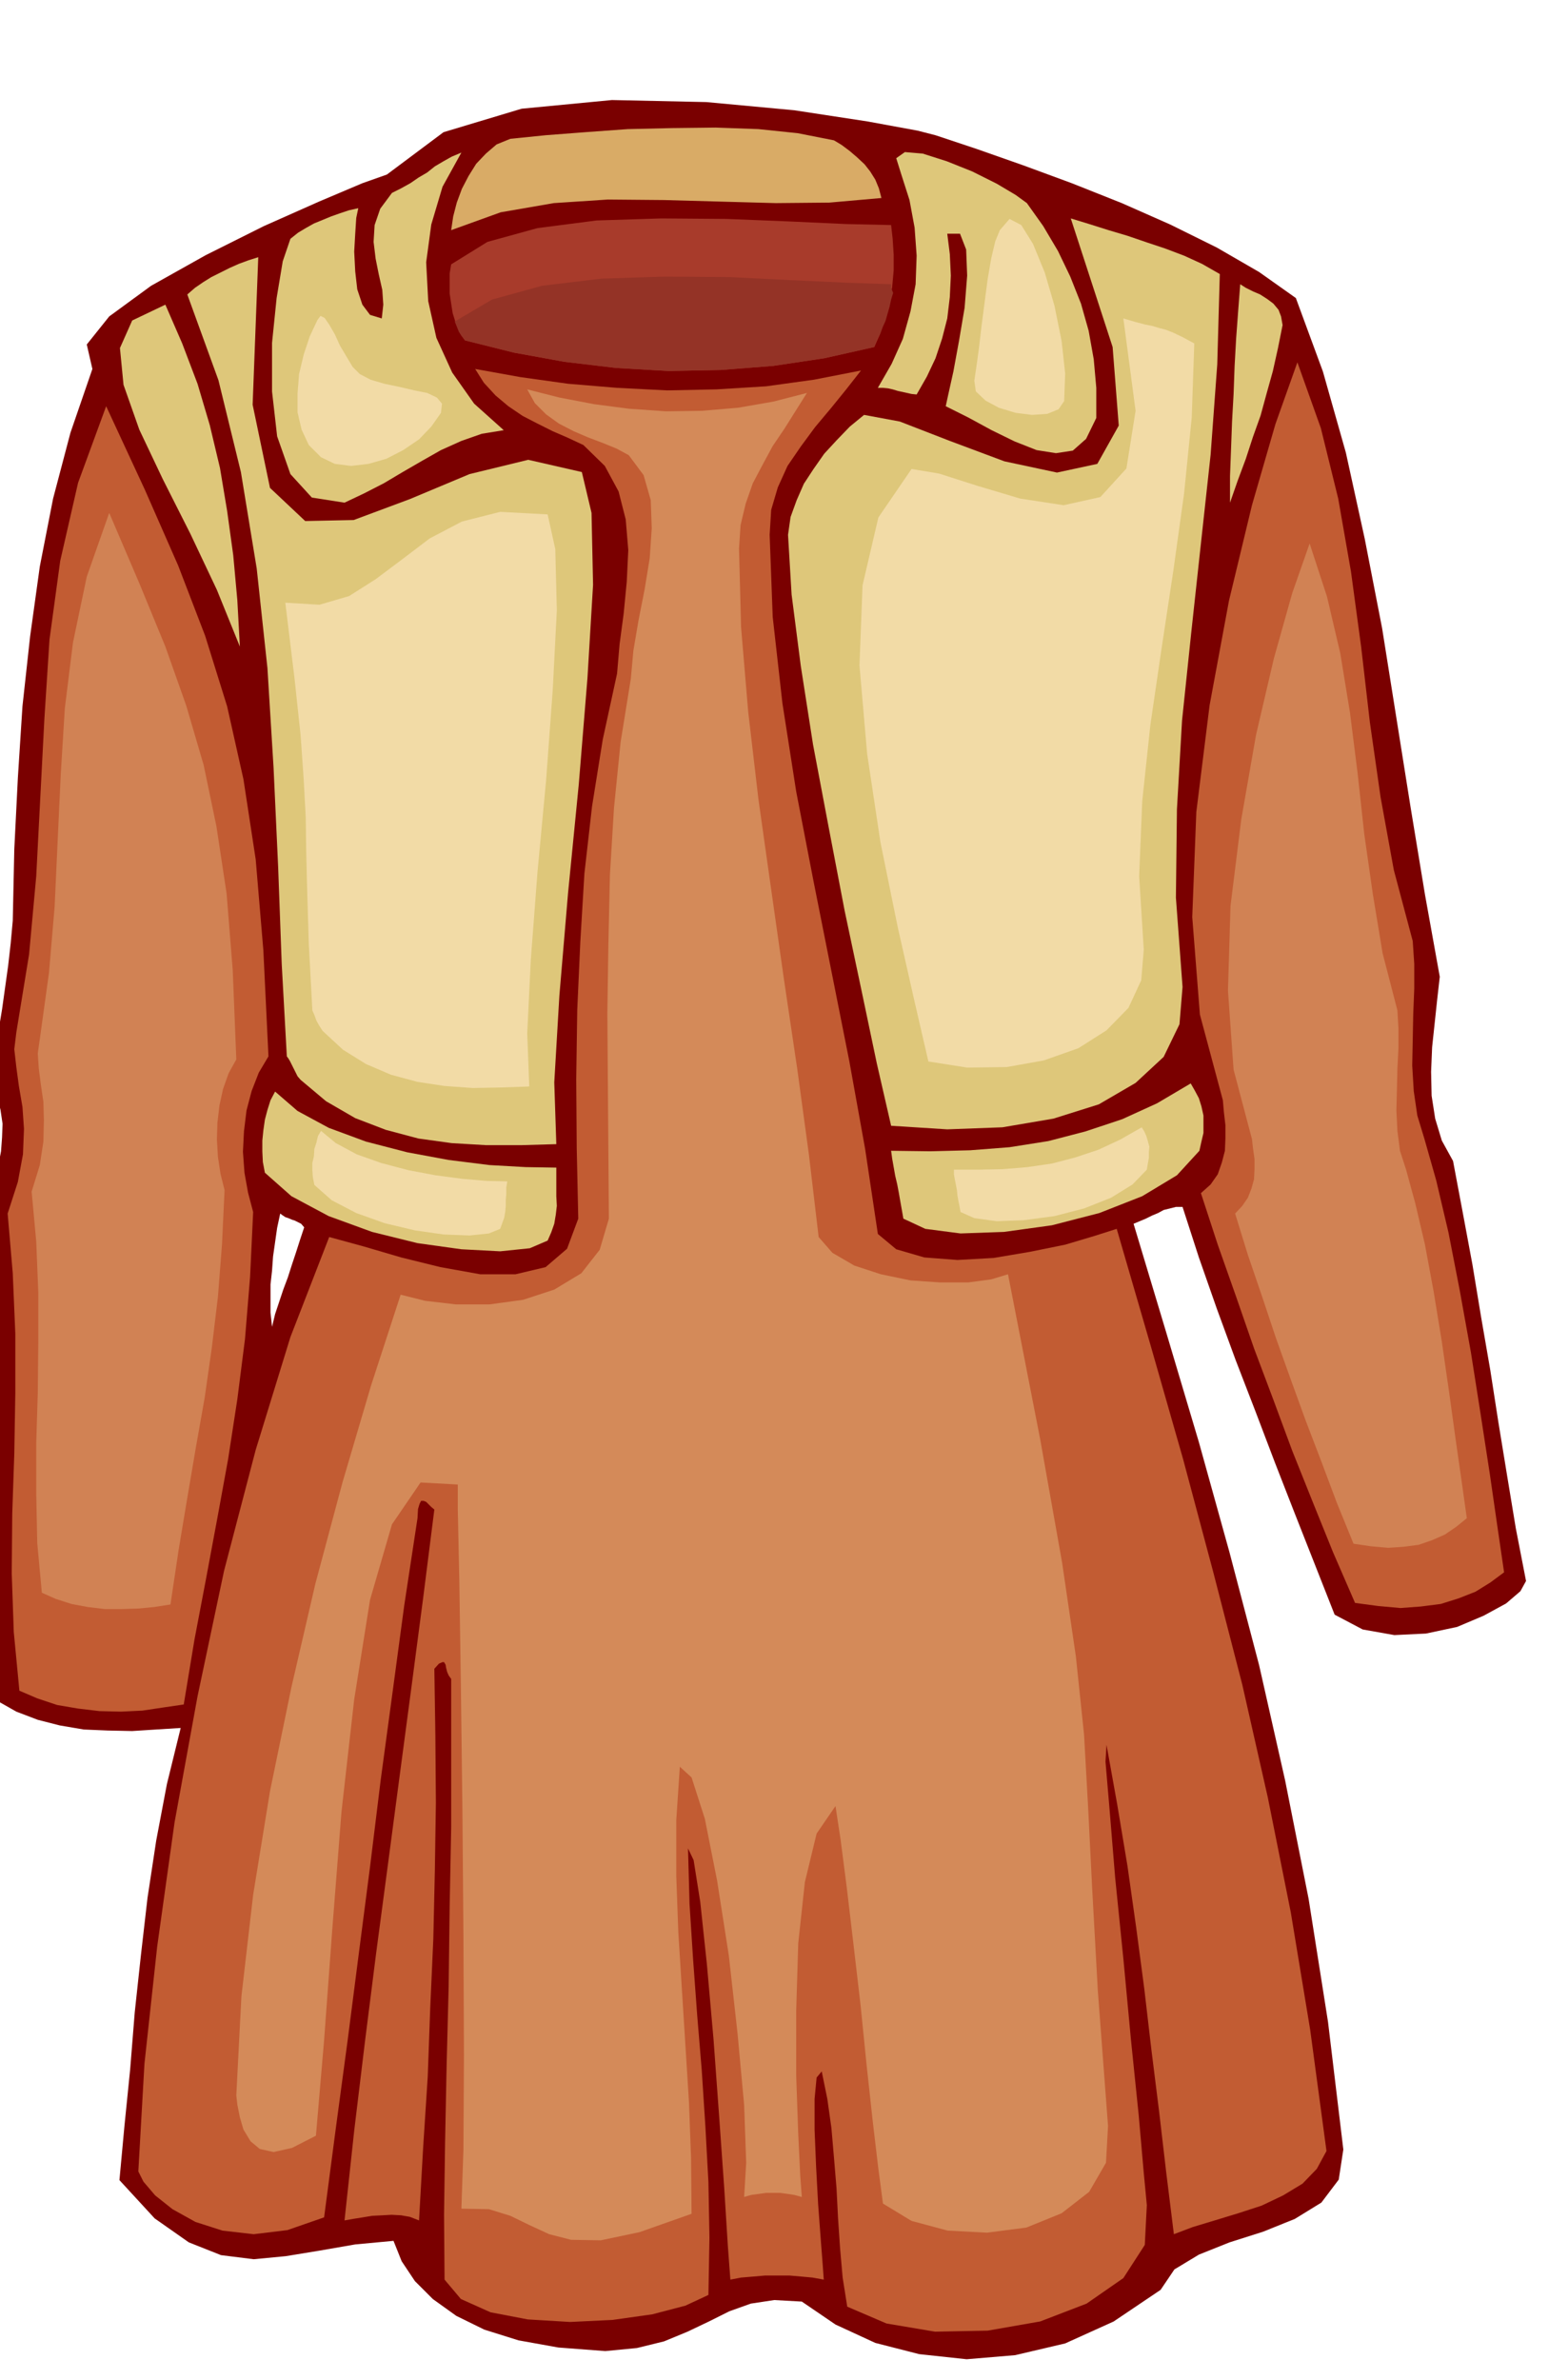
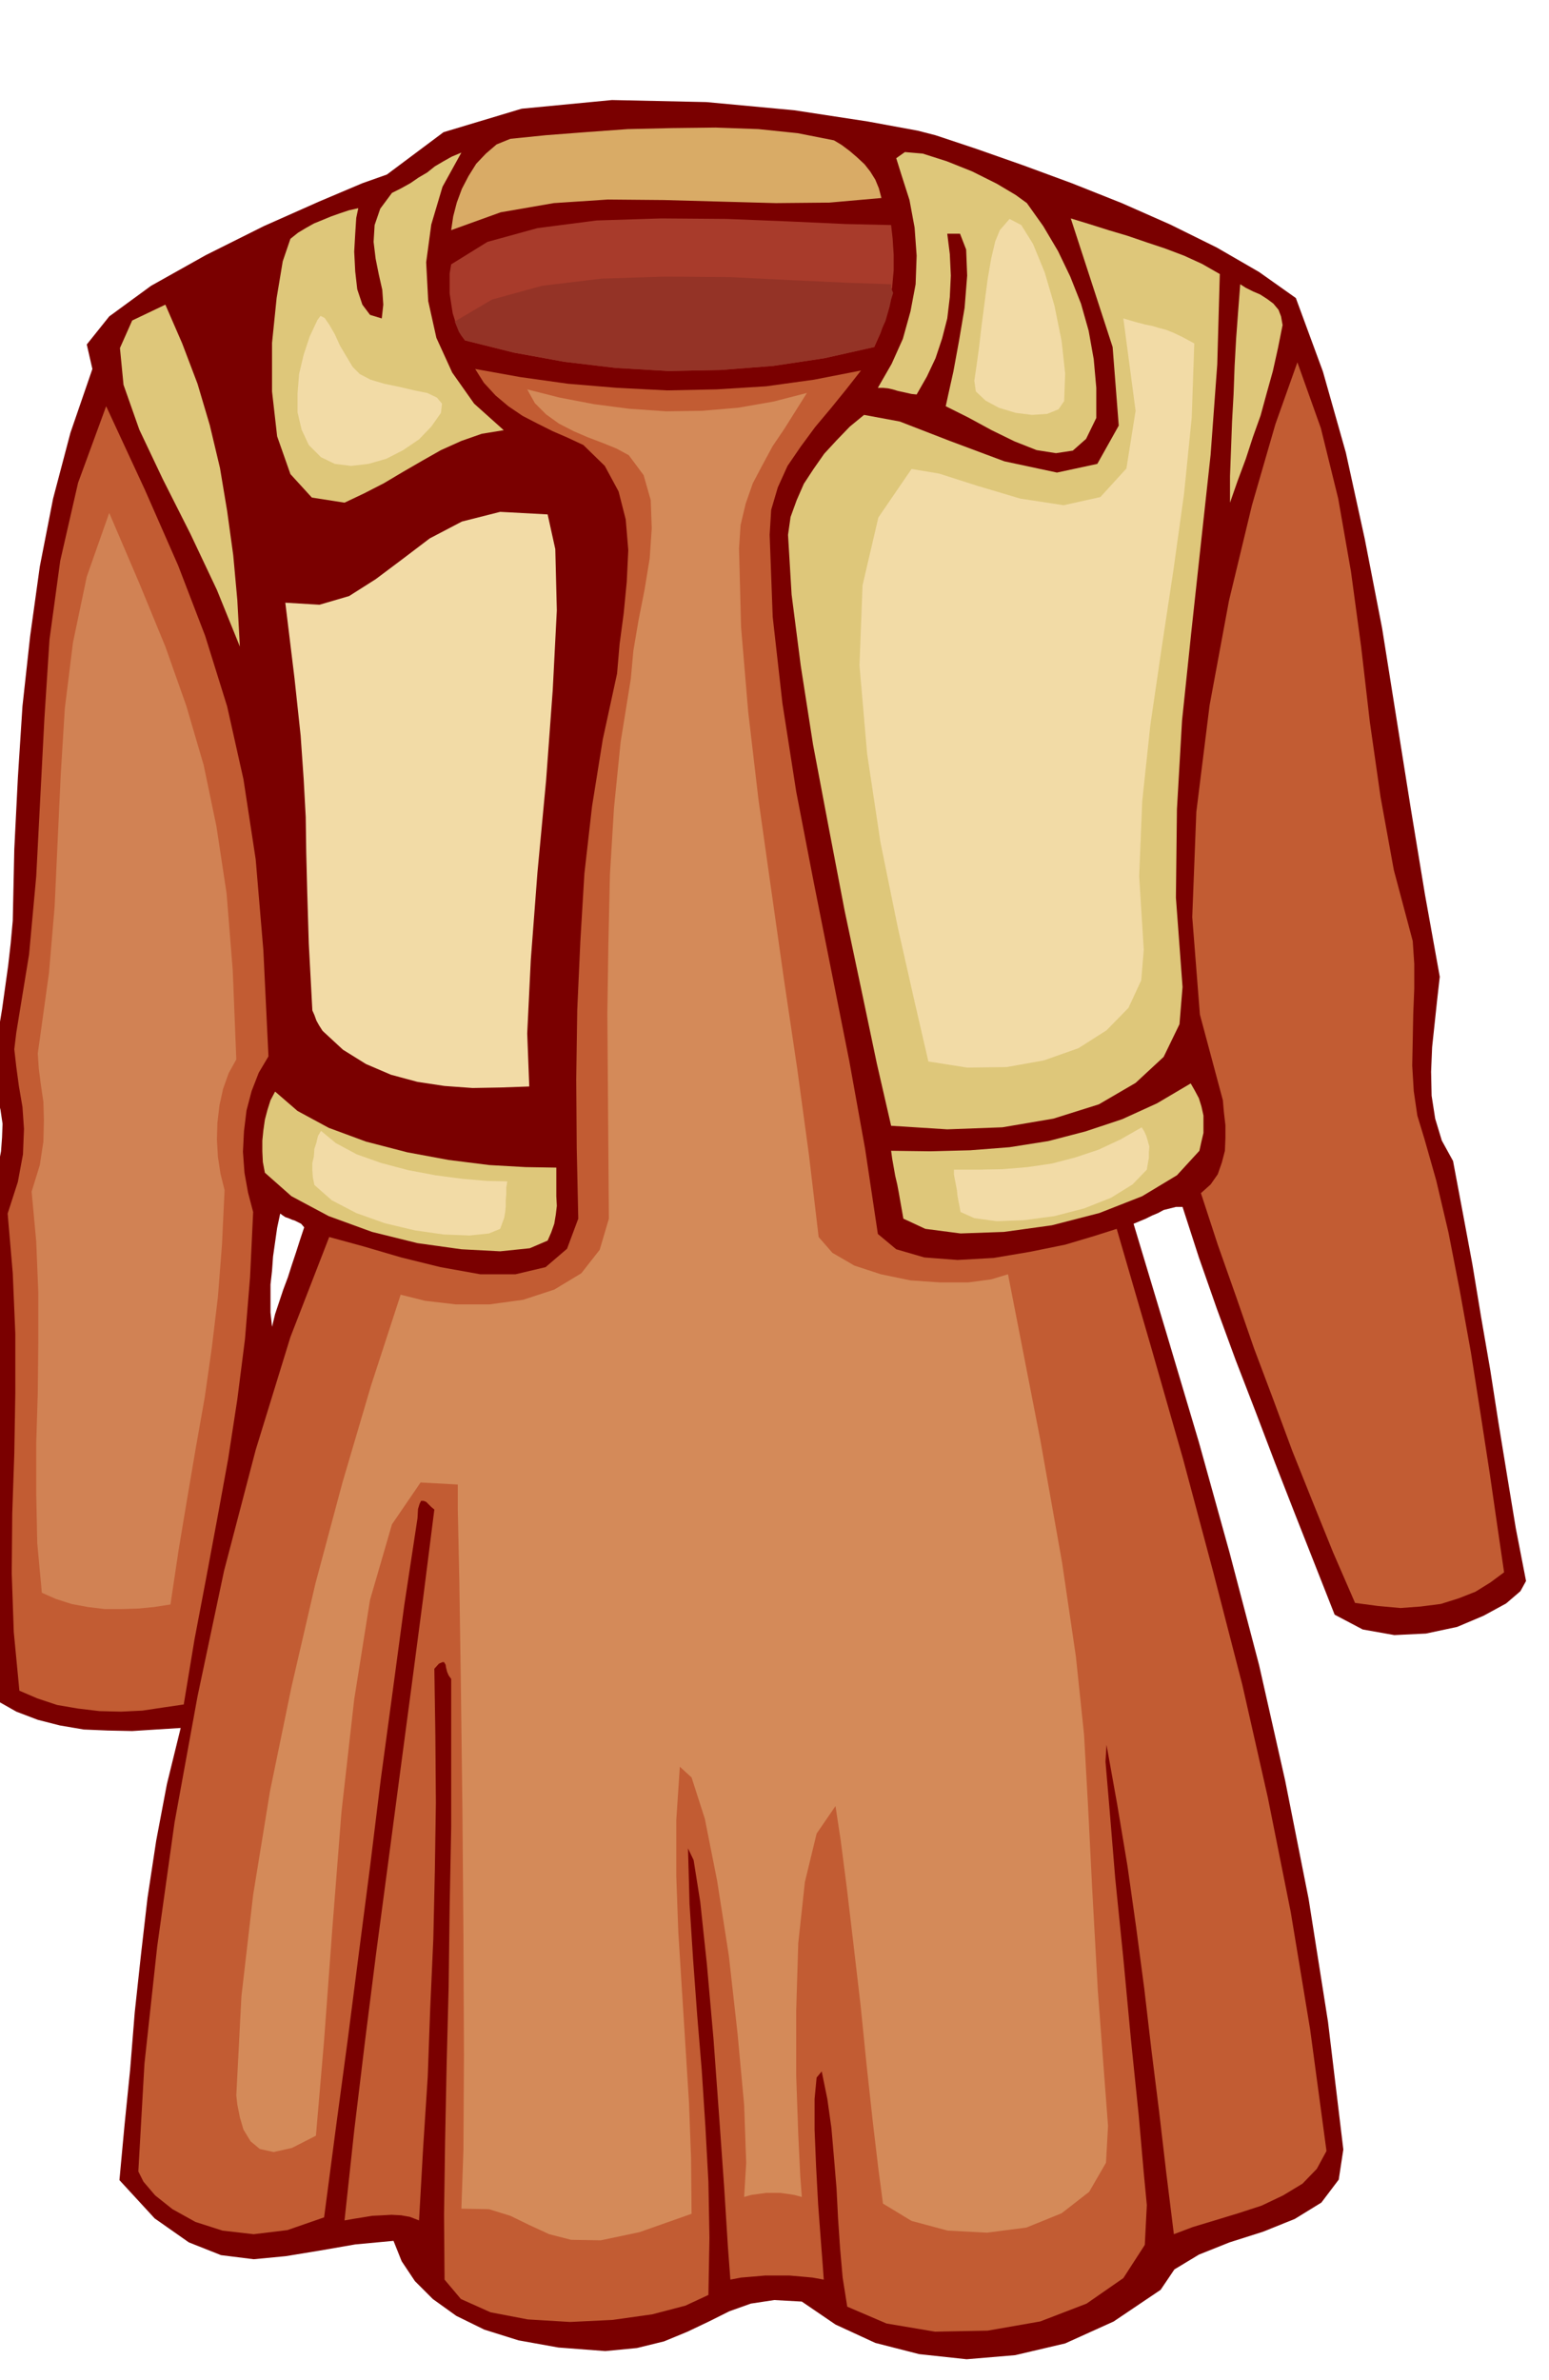
<svg xmlns="http://www.w3.org/2000/svg" fill-rule="evenodd" height="753.584" preserveAspectRatio="none" stroke-linecap="round" viewBox="0 0 3035 4664" width="490.455">
  <style>.pen1{stroke:none}.brush3{fill:#dec77a}.brush4{fill:#f2dba6}.brush7{fill:#c25c33}.brush8{fill:#d18254}</style>
  <path class="pen1" d="m2539 584 53 144 45 159 37 169 34 175 28 176 28 176 28 170 29 161-5 44-5 47-5 47-2 48 1 47 7 45 13 43 22 40 19 101 19 102 17 103 18 104 16 103 17 104 17 103 20 103-11 20-28 24-44 24-52 22-61 13-62 3-62-11-55-29-39-99-39-99-39-100-38-100-39-101-37-101-35-100-32-99h-13l-12 3-12 3-11 6-12 5-12 6-12 5-12 5 64 213 64 215 60 216 58 221 51 226 46 232 38 241 30 250-9 59-34 45-52 32-62 25-66 21-60 24-48 29-27 40-92 62-95 43-98 23-95 8-93-10-86-22-78-36-66-45-54-3-46 7-42 15-40 20-42 20-46 19-53 13-62 6-92-7-78-14-67-21-55-27-46-33-35-35-26-39-16-40-75 7-69 12-67 11-63 6-64-8-63-25-67-47-69-75 10-108 11-109 9-112 12-111 13-113 17-112 21-111 27-110-48 3-47 3-48-1-47-2-47-8-43-11-42-16-37-21-3-125 1-123 2-123 3-121 1-122-2-120-5-121-10-120 4-25 6-25 5-26 5-26 2-27 1-27-4-27-6-26-4-44 2-43 4-42 7-42 6-43 6-43 5-44 4-44 3-140 7-140 9-140 15-137 19-137 26-133 34-129 43-125-11-48 44-55 82-60 107-60 114-57 108-48 85-36 48-17 111-83 153-46 177-17 185 4 172 16 144 22 98 18 35 9 81 27 91 32 95 35 98 39 95 42 91 45 83 48 72 51zM596 2405l-6-7-6-3-6-3-6-2-7-3-6-2-6-4-4-3-6 28-4 28-4 28-2 28-3 27v55l3 28 6-25 8-24 8-24 9-24 8-25 8-24 8-25 8-24z" style="fill:#7a0000" />
  <path class="pen1" style="fill:#d9ab66" d="m1634 275 15 9 16 12 14 12 15 14 11 14 10 16 7 17 5 19-102 9-105 1-110-3-109-3-110-1-106 7-104 18-97 35 4-27 7-27 10-27 13-25 15-24 19-20 21-18 27-11 69-7 78-6 83-6 87-2 85-1 84 3 77 8 71 14z" />
  <path class="pen1 brush3" d="m2012 398 32 45 29 49 24 50 21 53 15 53 10 56 5 56v59l-20 41-26 23-33 5-38-6-43-17-45-22-46-25-44-22 5-23 10-45 11-60 11-65 5-63-2-51-12-31h-25l5 40 2 42-2 42-5 42-10 39-13 39-17 36-20 35-10-1-9-2-9-2-9-2-10-3-9-2-10-1h-10l27-47 22-49 15-54 10-53 2-56-4-55-10-54-16-50-10-32 17-12 35 3 47 15 50 20 48 24 37 22 22 16zM987 843l-43 7-40 14-40 18-37 21-38 22-37 22-39 20-38 18-64-10-42-46-26-74-10-88v-95l9-88 12-72 15-44 15-12 15-9 16-9 17-7 17-7 17-6 18-6 18-4-4 19-2 31-2 35 2 39 4 35 10 30 15 20 23 7 3-27-2-29-7-31-6-30-4-33 2-33 11-32 23-31 18-9 18-10 16-11 17-10 15-12 17-10 16-9 19-8-37 67-22 74-10 74 4 76 16 72 31 68 43 61 58 52z" />
  <path class="pen1 brush3" d="m2390 537-5 177-13 177-19 174-19 175-18 172-10 174-2 173 13 175-6 73-31 64-55 51-72 42-89 28-100 17-108 4-110-7-28-122-30-143-33-156-31-162-31-164-24-154-18-140-7-117 5-35 12-33 14-32 19-29 21-30 24-26 26-27 28-23 70 13 98 38 107 40 103 22 79-17 42-75-12-154-82-252 36 11 38 12 37 11 38 13 36 12 37 14 35 16 35 20z" />
  <path class="pen1 brush4" d="m2340 673-5 145-15 149-21 151-23 152-22 150-16 150-6 147 9 144-5 60-25 54-43 44-55 35-68 24-73 13-77 1-76-12-27-117-33-146-34-167-26-173-15-173 6-157 31-133 65-95 54 9 75 24 84 25 85 13 72-16 51-56 18-113-24-181 24 7 19 5 15 3 13 4 12 3 15 6 17 8 24 13z" />
  <path class="pen1" style="fill:#a83b2b" d="m1746 441 3 27 2 31v31l-3 33-6 31-7 30-10 29-12 27-98 22-100 15-103 8-102 2-103-6-101-12-99-18-96-24-11-17-7-17-6-19-3-19-3-20v-39l3-18 71-44 98-27 116-15 127-4 128 1 124 5 109 5 89 2z" />
  <path class="pen1" style="fill:#943326" d="M1746 557v7l4 10-4 13-3 14-4 14-4 14-6 13-5 13-6 12-5 13-98 22-100 15-103 8-102 2-103-6-101-12-99-18-96-24-7-9-5-8-4-10-4-10 73-43 98-27 116-14 125-4 127 1 121 6 108 5 87 3z" />
-   <path class="pen1 brush3" d="m506 504-11 289 34 163 69 65 95-2 110-41 117-49 115-28 105 24 19 80 3 141-11 183-17 208-21 213-17 201-10 170 4 121-69 2h-68l-68-4-65-9-64-17-60-23-57-33-50-42-6-7-3-6-3-6-3-6-3-6-3-6-3-5-3-4-10-181-7-190-9-195-12-195-21-195-31-189-44-180-61-168 15-13 16-11 16-10 18-9 18-9 18-8 19-7 19-6z" />
  <path class="pen1 brush4" d="m1073 1008 15 68 3 120-8 156-13 177-17 181-13 171-7 144 4 104-56 2-55 1-55-4-53-8-52-14-49-21-45-28-40-37-7-11-5-9-4-11-4-9-7-131-3-99-2-79-1-70-4-74-6-86-12-112-18-148 67 4 58-17 52-33 52-39 54-41 63-33 75-19 93 5z" />
  <path class="pen1 brush3" d="m2513 637-9 45-10 45-12 43-12 44-15 42-14 43-16 43-15 43v-52l2-53 2-54 3-54 2-55 3-54 4-54 4-52 11 7 14 7 14 6 14 9 12 9 10 12 5 13 3 17zM470 1267l-45-111-52-110-54-107-46-97-31-88-7-72 24-54 65-31 33 76 30 79 24 81 20 84 14 84 12 87 8 88 5 91z" />
  <path class="pen1 brush7" d="m2768 1844 3 45v48l-2 50-1 51-1 50 3 50 7 48 14 46 23 81 24 102 22 113 22 122 19 121 18 117 15 104 13 89-27 20-29 18-33 13-35 11-39 5-40 3-44-4-45-6-43-99-40-99-40-100-37-100-38-101-35-101-36-102-33-101 19-17 14-20 8-23 6-23 1-25v-25l-3-26-2-23-45-168-15-191 8-206 26-209 38-205 45-187 46-159 43-121 46 129 34 138 25 143 20 148 17 147 21 147 26 143 37 139z" />
-   <path class="pen1 brush8" d="m2738 1980 2 35v39l-2 40-1 42-1 40 2 40 5 39 12 37 18 66 19 81 17 92 16 98 14 97 13 94 12 84 10 71-21 17-22 15-25 11-26 9-30 4-30 2-34-3-34-5-33-81-30-80-31-81-29-80-29-81-27-81-28-82-25-81 14-15 11-16 7-18 5-18 1-20v-20l-3-21-2-18-36-136-11-155 5-166 21-169 29-166 35-150 36-128 34-97 34 104 26 111 19 116 15 119 13 119 17 119 19 115 29 112z" />
  <path class="pen1 brush7" d="m1687 726-29 37-30 37-31 37-28 38-26 38-19 42-13 44-3 49 6 161 19 169 27 173 34 176 35 176 35 176 31 172 25 167 36 30 55 16 65 5 71-4 71-12 69-14 57-17 44-14 66 227 64 224 59 221 57 221 50 221 45 225 38 230 32 238-19 35-28 29-38 23-42 20-46 15-46 14-43 13-37 14-15-121-14-120-15-120-14-120-16-121-17-120-20-120-21-117-2 33 8 94 11 134 16 158 15 160 15 146 10 114 6 63-4 78-42 65-72 50-91 35-103 18-103 2-95-16-77-33-9-57-5-57-4-59-3-59-5-60-5-58-8-57-11-54-10 12-4 42v60l3 73 4 74 5 67 4 52 2 28-22-4-22-2-23-2h-48l-23 2-24 2-21 4-5-67-7-112-10-141-11-151-13-147-13-122-13-82-11-23 3 109 7 109 8 109 9 109 7 108 6 110 2 109-2 112-45 21-65 17-78 11-83 4-83-5-73-14-58-26-32-38-1-127 2-140 3-151 4-155 2-159 3-155v-290l-5-7-3-7-2-8-1-6-3-5h-3l-7 3-9 10 2 131 1 132-2 132-3 134-6 134-5 137-9 139-8 142-18-7-17-3-19-1-18 1-20 1-18 3-19 3-17 3 19-176 21-174 22-174 23-173 23-174 23-173 23-175 22-174-6-5-5-5-5-5-5-2h-5l-3 6-3 10-1 18-26 171-23 171-23 170-21 171-22 170-22 171-23 171-23 175-72 25-66 8-61-7-53-17-45-25-34-27-23-27-10-20 12-211 25-230 34-243 45-247 52-246 62-237 68-221 76-196 66 18 75 22 77 19 78 14h69l59-14 42-36 22-59-3-138-1-135 2-136 6-133 8-134 15-132 21-131 28-129 5-58 8-60 6-62 3-62-5-60-14-55-27-50-42-41-30-14-30-13-30-15-29-15-28-19-25-21-23-25-17-27 89 16 93 13 96 8 98 5 97-2 97-6 94-13 92-18z" />
  <path class="pen1" style="fill:#d48a59" d="m1581 770-22 35-22 35-23 34-20 37-19 36-14 40-10 42-3 46 4 154 14 166 20 171 25 177 25 176 26 175 23 169 19 161 27 31 43 25 52 17 58 12 58 4h55l45-6 33-10 63 323 43 242 27 184 16 153 8 143 8 160 11 199 20 265-4 72-33 57-54 42-69 28-77 10-77-4-71-19-56-34-9-68-11-93-12-110-12-119-14-120-13-110-12-93-10-66-37 54-23 95-13 120-4 132v128l4 114 4 83 3 40-15-4-13-2-15-2h-27l-14 2-15 2-14 4 4-67-4-113-13-141-17-152-23-147-24-121-26-81-23-21-7 105v109l4 110 7 112 7 111 7 112 4 109 1 108-102 36-76 16-58-1-43-11-39-18-37-18-42-13-54-1 4-116 1-186-1-232-2-249-3-241-3-204-3-141v-50l-73-4-56 82-43 148-31 195-25 221-18 230-16 217-16 187-47 24-36 8-27-6-18-15-14-23-7-24-5-25-2-18 10-194 23-199 33-203 42-204 47-203 53-198 56-190 58-178 48 12 60 7h66l66-9 61-20 53-32 36-46 18-61-1-132-1-134-1-136 2-135 3-136 8-132 13-129 20-124 5-55 10-59 12-61 10-61 4-59-2-55-14-49-29-39-24-13-27-11-29-11-28-12-29-15-25-18-22-22-15-27 63 16 68 13 69 9 72 5 70-1 71-6 69-12 66-17z" />
  <path class="pen1 brush7" d="m526 2070-19 32-14 36-10 38-5 41-2 40 3 41 7 39 10 38-6 127-10 122-15 118-18 117-21 115-22 118-23 121-21 127-41 6-40 6-42 2-42-1-42-5-41-7-39-13-35-15-11-115-4-115 1-117 4-117 2-119v-117l-5-118-10-117 20-62 10-54 2-50-3-43-7-41-5-37-4-35 4-33 25-153 14-153 8-155 8-154 10-155 21-154 35-153 55-150 76 164 65 148 53 138 43 138 32 143 24 157 15 178 10 208z" />
  <path class="pen1 brush8" d="m463 2076-15 27-11 31-7 32-4 34-1 33 2 34 5 33 8 32-5 106-8 103-12 100-14 98-17 96-17 100-17 102-16 107-32 5-31 3-33 1h-33l-33-4-32-6-31-10-27-12-9-97-2-97v-99l3-98 1-99v-99l-4-99-9-98 16-52 7-46 1-42-1-36-5-34-4-31-2-30 4-28 18-130 11-129 6-130 6-129 8-130 16-129 27-129 44-125 59 138 51 124 41 116 34 116 25 120 20 132 12 150 7 175z" />
  <path class="pen1 brush3" d="m2350 2255-44 48-68 41-84 33-93 24-94 13-85 3-69-9-43-20-3-17-3-17-3-17-3-16-4-17-3-17-3-17-2-15 77 1 78-2 77-6 76-12 73-19 72-24 68-31 66-39 8 14 8 15 5 16 4 18v34l-4 17-4 18z" />
  <path class="pen1 brush4" d="m2247 2292-28 29-42 26-53 21-58 15-60 8-53 2-44-6-27-12-2-11-2-10-2-11-1-10-2-11-2-10-2-11v-9h48l48-1 48-4 48-7 46-12 45-15 43-20 42-24 5 8 4 9 3 10 3 11-1 11v11l-2 11-2 12z" />
  <path class="pen1 brush3" d="M1090 2288v56l1 19-2 17-3 18-6 17-7 16-35 15-58 6-76-4-86-12-89-22-85-31-73-39-52-46-4-21-1-21v-21l2-20 3-21 5-19 6-19 9-17 44 38 61 33 73 27 81 21 81 15 80 10 71 4 60 1z" />
  <path class="pen1 brush4" d="m994 2315-2 12v12l-1 12v12l-1 11-2 12-4 11-4 11-22 9-38 4-51-2-56-8-59-14-56-20-48-25-34-30-3-15-1-14v-14l3-13 1-15 4-12 3-13 6-10 29 24 41 22 48 17 53 14 53 10 53 7 47 4 41 1zM622 627l6-8 8 4 9 13 11 19 10 22 13 22 12 20 14 14 21 11 27 8 29 6 30 7 25 5 19 9 10 12-2 18-19 27-24 25-31 21-33 17-35 10-34 4-32-4-27-13-24-24-14-30-8-34v-37l3-38 9-38 12-36 15-32zm1337-176-9 22-8 34-7 41-6 46-6 46-5 43-5 36-4 27 3 21 19 18 26 14 33 10 32 4 30-2 22-9 11-16 2-54-7-64-14-69-19-65-23-56-23-37-23-12-19 22z" />
</svg>